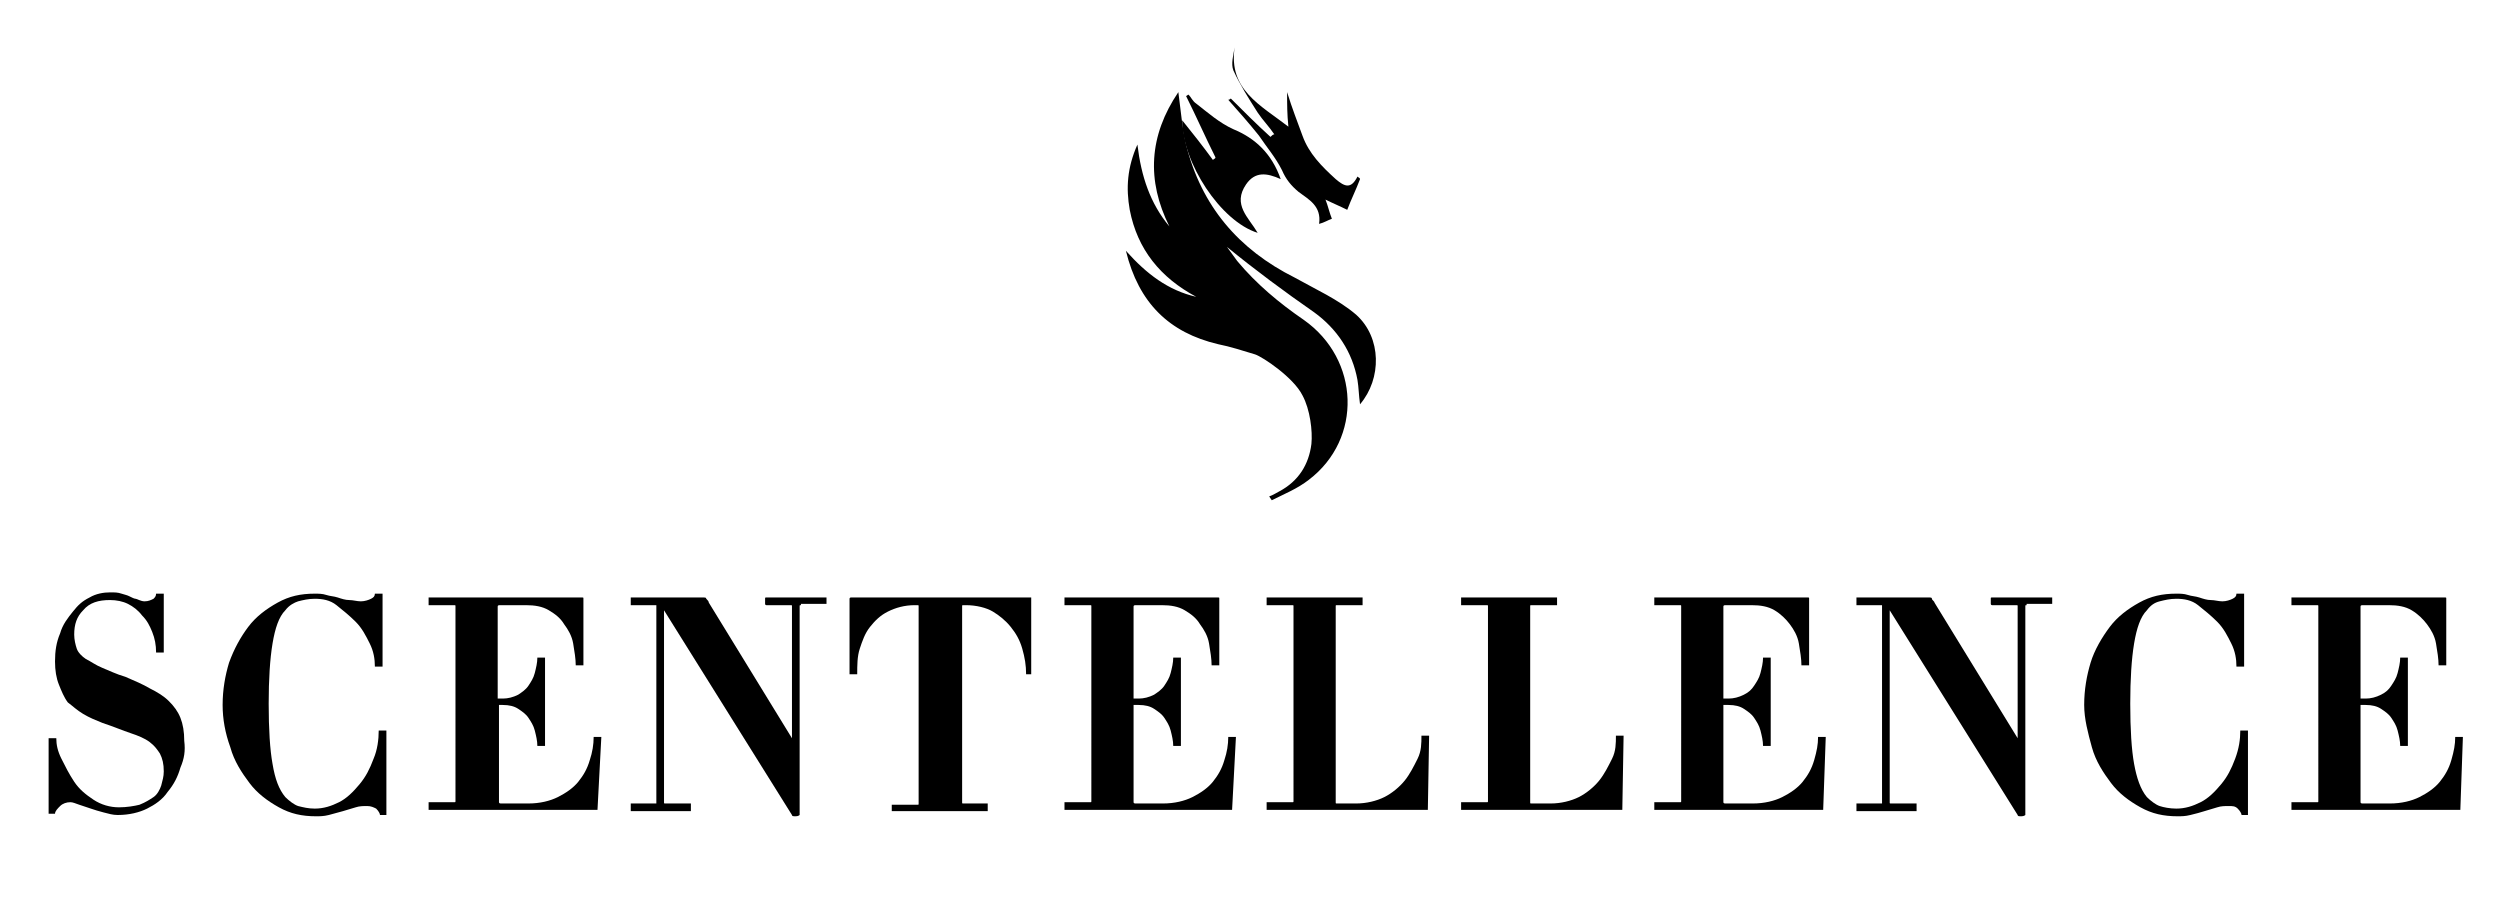
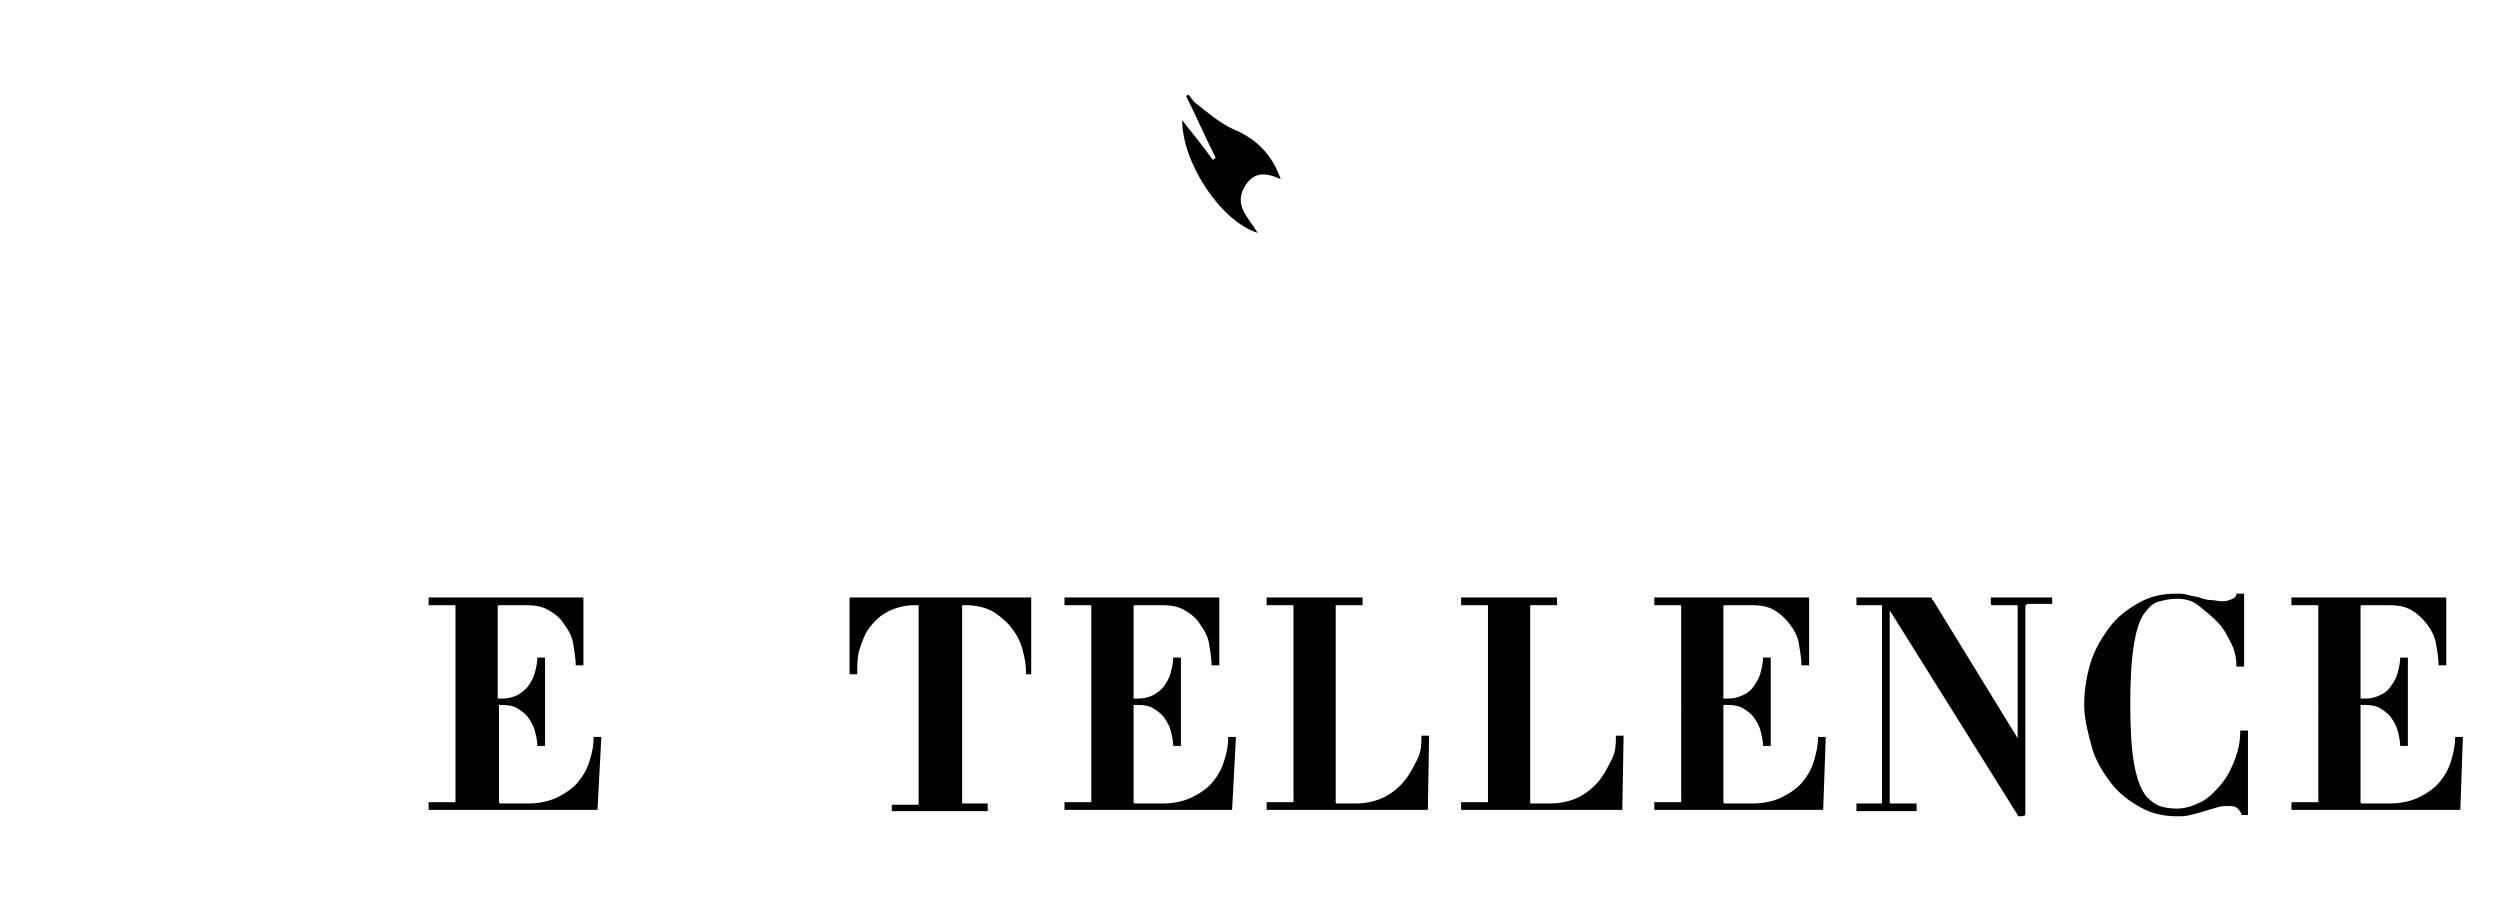
<svg xmlns="http://www.w3.org/2000/svg" id="Layer_1" x="0px" y="0px" viewBox="0 0 195.4 72" xml:space="preserve">
  <g>
    <g>
-       <path d="M106,24.6c-1.4-1.2-3.2-2-4.8-2.9c-4.4-2.2-7.3-5.6-8.5-10.4c-0.3-1.3-0.4-2.6-0.6-4.1c-2.3,3.4-2.5,6.9-0.7,10.5   c-1.5-1.8-2.2-3.9-2.5-6.4c-0.8,1.8-0.9,3.4-0.6,5.1c0.6,3.1,2.4,5.3,5.2,6.8c-2.2-0.5-3.9-1.8-5.5-3.6c1,4.1,3.4,6.4,7.2,7.3   c1,0.2,1.9,0.5,2.9,0.8c0.6,0.2,3,1.8,3.7,3.2c0.6,1.1,0.8,2.8,0.7,3.8c-0.2,1.6-1,2.9-2.5,3.7c-0.2,0.1-0.5,0.3-0.8,0.4l0.2,0.3   c1-0.5,2-0.9,2.9-1.6c4.2-3.2,4-9.4-0.4-12.5c-1.9-1.3-3.7-2.8-5.2-4.6c-0.3-0.4-0.5-0.7-0.8-1.1c2.2,1.8,4.5,3.5,6.8,5.1   c1.8,1.3,3,3.1,3.4,5.3c0.1,0.6,0.1,1.2,0.2,1.9C108,29.6,108,26.4,106,24.6L106,24.6z" />
      <path d="M100.1,14c-1.1-0.5-2-0.6-2.7,0.4c-1.1,1.6,0.2,2.6,0.9,3.8c-2.9-0.9-5.9-5.5-5.9-8.8c0.8,1,1.6,2,2.4,3.1   c0.1-0.1,0.2-0.1,0.2-0.2c-0.8-1.6-1.5-3.2-2.3-4.8c0.1,0,0.1-0.1,0.2-0.1c0.2,0.2,0.3,0.5,0.6,0.7c0.9,0.7,1.8,1.5,2.9,2   C98.1,10.8,99.4,12,100.1,14z" />
-       <path d="M96.2,7.7c1,1,2,2,3.1,3c0.1-0.1,0.2-0.2,0.3-0.2c-0.4-0.6-0.9-1.1-1.3-1.7c-0.7-1.1-1.4-2.2-1.9-3.3   c-0.2-0.5,0-1.2,0.1-1.8C96,7,98.5,8.2,100.7,9.9c-0.1-1-0.1-1.7-0.1-2.7c0.4,1.3,0.8,2.3,1.2,3.4c0.5,1.4,1.5,2.4,2.6,3.4   c0.7,0.6,1.2,0.8,1.7-0.2c0.1,0.1,0.2,0.1,0.2,0.2c-0.3,0.8-0.7,1.6-1,2.4c-0.6-0.3-1.1-0.5-1.7-0.8c0.2,0.5,0.3,1,0.5,1.5   c-0.3,0.1-0.6,0.3-1,0.4c0.2-1.4-0.8-1.9-1.6-2.5c-0.6-0.5-1-1-1.3-1.7c-0.5-1-1.2-1.8-1.8-2.7c-0.8-1-1.6-1.9-2.4-2.8   C96.1,7.8,96.2,7.7,96.2,7.7L96.2,7.7z" />
    </g>
    <g>
-       <path d="M14.1,60c-0.2,0.7-0.5,1.3-1,1.9c-0.4,0.6-1,1-1.6,1.3s-1.4,0.5-2.3,0.5c-0.4,0-0.7-0.1-1.1-0.2s-0.7-0.2-1-0.3   c-0.3-0.1-0.6-0.2-0.9-0.3c-0.3-0.1-0.5-0.2-0.7-0.2c-0.3,0-0.6,0.1-0.8,0.3c-0.2,0.2-0.4,0.4-0.4,0.6c0,0-0.1,0-0.3,0   c-0.2,0-0.2,0-0.2,0v-5.9c0,0,0,0,0.1,0c0.1,0,0.1,0,0.2,0c0.1,0,0.1,0,0.2,0c0.1,0,0.1,0,0.1,0c0,0.5,0.1,1,0.4,1.6   s0.6,1.2,1,1.8c0.4,0.6,0.9,1,1.5,1.4c0.6,0.4,1.3,0.6,2,0.6c0.6,0,1.2-0.1,1.6-0.2c0.5-0.2,0.8-0.4,1.1-0.6s0.5-0.6,0.6-0.9   c0.1-0.4,0.2-0.7,0.2-1.1c0-0.6-0.1-1-0.3-1.4c-0.2-0.3-0.4-0.6-0.8-0.9s-0.9-0.5-1.5-0.7c-0.6-0.2-1.3-0.5-2.2-0.8   c-0.5-0.2-1-0.4-1.5-0.7c-0.5-0.3-0.8-0.6-1.2-0.9C5,54.5,4.8,54,4.6,53.5c-0.2-0.5-0.3-1.1-0.3-1.8c0-0.8,0.1-1.5,0.4-2.2   c0.2-0.7,0.6-1.2,1-1.7S6.4,47,7,46.7c0.5-0.3,1.1-0.4,1.6-0.4c0.4,0,0.6,0,0.9,0.1s0.4,0.1,0.6,0.2c0.2,0.1,0.4,0.2,0.5,0.2   S11,47,11.3,47c0.3,0,0.5-0.1,0.7-0.2c0.1-0.1,0.2-0.2,0.2-0.4c0,0,0.1,0,0.3,0c0.2,0,0.3,0,0.3,0V51c0,0,0,0-0.1,0   c-0.1,0-0.1,0-0.2,0c-0.1,0-0.1,0-0.2,0c-0.1,0-0.1,0-0.1,0c0-0.6-0.1-1.1-0.3-1.6c-0.2-0.5-0.4-0.9-0.8-1.3   c-0.3-0.4-0.7-0.7-1.1-0.9s-0.9-0.3-1.4-0.3c-0.9,0-1.6,0.2-2.1,0.8c-0.5,0.5-0.7,1.1-0.7,1.9c0,0.4,0.1,0.8,0.2,1.1   c0.1,0.3,0.4,0.6,0.7,0.8C7.1,51.7,7.5,52,8,52.2c0.5,0.2,1.1,0.5,1.8,0.7c0.7,0.3,1.4,0.6,1.9,0.9c0.6,0.3,1.1,0.6,1.5,1   c0.4,0.4,0.7,0.8,0.9,1.3c0.2,0.5,0.3,1.1,0.3,1.8C14.5,58.7,14.4,59.3,14.1,60z" />
-       <path d="M30,63.7c-0.2,0-0.2,0-0.3,0c0-0.1-0.1-0.3-0.3-0.5C29.2,63.1,29,63,28.7,63c-0.3,0-0.6,0-0.9,0.1s-0.7,0.2-1,0.3   c-0.4,0.1-0.7,0.2-1.1,0.3c-0.4,0.1-0.7,0.1-1,0.1c-1.1,0-2-0.2-2.9-0.7c-0.9-0.5-1.7-1.1-2.3-1.9s-1.2-1.7-1.5-2.8   c-0.4-1.1-0.6-2.2-0.6-3.3c0-1.2,0.2-2.3,0.5-3.3c0.4-1.1,0.9-2,1.5-2.8c0.6-0.8,1.4-1.4,2.3-1.9c0.9-0.5,1.8-0.7,2.9-0.7   c0.3,0,0.6,0,0.9,0.1c0.3,0.1,0.6,0.1,0.9,0.2c0.3,0.1,0.6,0.2,0.9,0.2s0.6,0.1,0.9,0.1c0.3,0,0.6-0.1,0.8-0.2   c0.2-0.1,0.3-0.2,0.3-0.4c0,0,0,0,0.1,0c0.1,0,0.1,0,0.2,0c0.1,0,0.1,0,0.2,0c0.1,0,0.1,0,0.1,0v5.7c0,0,0,0-0.1,0   c-0.1,0-0.1,0-0.2,0c-0.1,0-0.1,0-0.2,0c-0.1,0-0.1,0-0.1,0c0-0.6-0.1-1.2-0.4-1.8s-0.6-1.2-1.1-1.7c-0.5-0.5-1-0.9-1.5-1.3   s-1.1-0.5-1.7-0.5c-0.5,0-0.9,0.1-1.3,0.2c-0.3,0.1-0.7,0.3-1,0.7c-0.5,0.5-0.8,1.4-1,2.6C21.1,51.5,21,53.1,21,55   c0,2,0.1,3.6,0.3,4.7c0.2,1.2,0.5,2,1,2.6c0.3,0.3,0.7,0.6,1,0.7c0.4,0.1,0.8,0.2,1.3,0.2c0.7,0,1.3-0.2,1.9-0.5   c0.6-0.3,1.1-0.8,1.6-1.4c0.5-0.6,0.8-1.2,1.1-2c0.3-0.7,0.4-1.5,0.4-2.2c0,0,0,0,0.1,0c0.1,0,0.1,0,0.2,0c0.1,0,0.1,0,0.2,0   c0.1,0,0.1,0,0.1,0v6.6C30.2,63.7,30.1,63.7,30,63.7z" />
      <path d="M46.7,63.3H33.5c0,0,0,0,0-0.1c0-0.1,0-0.1,0-0.2c0-0.1,0-0.1,0-0.2c0-0.1,0-0.1,0-0.1h2c0.1,0,0.1,0,0.1-0.1V47.4   c0-0.1,0-0.1-0.1-0.1h-2c0,0,0,0,0-0.1c0-0.1,0-0.1,0-0.2c0-0.1,0-0.1,0-0.2c0-0.1,0-0.1,0-0.1h12c0.1,0,0.1,0,0.1,0.1v5.2   c-0.1,0-0.2,0-0.3,0c-0.1,0-0.1,0-0.3,0c0-0.5-0.1-1.1-0.2-1.7c-0.1-0.6-0.4-1.1-0.7-1.5c-0.3-0.5-0.7-0.8-1.2-1.1   s-1.1-0.4-1.8-0.4h-2c-0.1,0-0.2,0-0.2,0.1v7.2h0.4c0.4,0,0.8-0.1,1.2-0.3c0.3-0.2,0.6-0.4,0.8-0.7c0.2-0.3,0.4-0.6,0.5-1   c0.1-0.4,0.2-0.8,0.2-1.2c0,0,0,0,0.1,0c0.1,0,0.1,0,0.2,0c0.1,0,0.1,0,0.2,0c0.1,0,0.1,0,0.1,0v6.9c0,0,0,0-0.1,0   c-0.1,0-0.1,0-0.2,0c-0.1,0-0.1,0-0.2,0c-0.1,0-0.1,0-0.1,0c0-0.4-0.1-0.8-0.2-1.2c-0.1-0.4-0.3-0.7-0.5-1   c-0.2-0.3-0.5-0.5-0.8-0.7c-0.3-0.2-0.7-0.3-1.2-0.3H39v7.6c0,0.1,0.1,0.1,0.2,0.1h2.1c0.9,0,1.7-0.2,2.3-0.5   c0.6-0.3,1.2-0.7,1.6-1.2c0.4-0.5,0.7-1,0.9-1.7c0.2-0.6,0.3-1.2,0.3-1.8c0,0,0,0,0.1,0c0.1,0,0.1,0,0.2,0c0.1,0,0.1,0,0.2,0   c0.1,0,0.1,0,0.1,0L46.7,63.3C46.8,63.3,46.8,63.3,46.7,63.3z" />
-       <path d="M62.6,47.3c-0.1,0-0.1,0-0.1,0.1v16.3c0,0-0.1,0.1-0.3,0.1c-0.2,0-0.3,0-0.3-0.1l-10-16v15c0,0.1,0,0.1,0.1,0.1h2   c0,0,0,0,0,0.1s0,0.1,0,0.2c0,0.1,0,0.1,0,0.2c0,0,0,0.1,0,0.1h-4.7c0,0,0,0,0-0.1c0-0.1,0-0.1,0-0.2c0-0.1,0-0.1,0-0.2   c0-0.1,0-0.1,0-0.1h1.9c0.1,0,0.1,0,0.1,0c0,0,0,0,0-0.1V47.4c0,0,0-0.1,0-0.1c0,0-0.1,0-0.1,0h-1.9c0,0,0,0,0-0.1   c0-0.1,0-0.1,0-0.2c0-0.1,0-0.1,0-0.2c0-0.1,0-0.1,0-0.1H55c0.1,0,0.2,0,0.2,0.1c0.1,0.1,0.2,0.2,0.2,0.3l6.5,10.6V47.4   c0-0.1,0-0.1-0.1-0.1h-1.9c0,0-0.1,0-0.1-0.1c0-0.1,0-0.1,0-0.2c0-0.1,0-0.1,0-0.2c0-0.1,0-0.1,0.1-0.1h4.7c0,0.1,0,0.2,0,0.3   c0,0.1,0,0.1,0,0.2H62.6z" />
      <path d="M80.4,52.7c-0.2,0-0.2,0-0.2,0c0-0.7-0.1-1.3-0.3-2C79.7,50,79.4,49.5,79,49s-0.9-0.9-1.4-1.2s-1.3-0.5-2.1-0.5h-0.2   c-0.1,0-0.1,0-0.1,0.1v15.3c0,0.1,0,0.1,0.1,0.1h1.9c0,0,0,0,0,0.1s0,0.1,0,0.2c0,0.1,0,0.1,0,0.2c0,0,0,0.1,0,0.1h-7.5   c0-0.1,0-0.2,0-0.2c0-0.1,0-0.2,0-0.3h2c0.1,0,0.1,0,0.1-0.1V47.4c0-0.1,0-0.1-0.1-0.1h-0.2c-0.8,0-1.5,0.2-2.1,0.5   c-0.6,0.3-1,0.7-1.4,1.2c-0.4,0.5-0.6,1.1-0.8,1.7S67,52,67,52.7c0,0,0,0-0.1,0c-0.1,0-0.1,0-0.2,0c-0.1,0-0.1,0-0.2,0   c-0.1,0-0.1,0-0.1,0v-5.9c0,0,0-0.1,0.1-0.1h14.1c0,0,0,0,0,0.1v5.9C80.6,52.7,80.5,52.7,80.4,52.7z" />
      <path d="M96.3,63.3H83.2c0,0,0,0,0-0.1c0-0.1,0-0.1,0-0.2c0-0.1,0-0.1,0-0.2c0-0.1,0-0.1,0-0.1h2c0.1,0,0.1,0,0.1-0.1V47.4   c0-0.1,0-0.1-0.1-0.1h-2c0,0,0,0,0-0.1c0-0.1,0-0.1,0-0.2c0-0.1,0-0.1,0-0.2c0-0.1,0-0.1,0-0.1h12c0.1,0,0.1,0,0.1,0.1v5.2   c-0.1,0-0.2,0-0.3,0c-0.1,0-0.1,0-0.3,0c0-0.5-0.1-1.1-0.2-1.7c-0.1-0.6-0.4-1.1-0.7-1.5c-0.3-0.5-0.7-0.8-1.2-1.1   s-1.1-0.4-1.8-0.4h-2c-0.1,0-0.2,0-0.2,0.1v7.2H89c0.4,0,0.8-0.1,1.2-0.3c0.3-0.2,0.6-0.4,0.8-0.7c0.2-0.3,0.4-0.6,0.5-1   c0.1-0.4,0.2-0.8,0.2-1.2c0,0,0,0,0.1,0c0.1,0,0.1,0,0.2,0c0.1,0,0.1,0,0.2,0c0.1,0,0.1,0,0.1,0v6.9c0,0,0,0-0.1,0   c-0.1,0-0.1,0-0.2,0c-0.1,0-0.1,0-0.2,0c-0.1,0-0.1,0-0.1,0c0-0.4-0.1-0.8-0.2-1.2c-0.1-0.4-0.3-0.7-0.5-1   c-0.2-0.3-0.5-0.5-0.8-0.7c-0.3-0.2-0.7-0.3-1.2-0.3h-0.4v7.6c0,0.1,0.1,0.1,0.2,0.1h2.1c0.9,0,1.7-0.2,2.3-0.5   c0.6-0.3,1.2-0.7,1.6-1.2c0.4-0.5,0.7-1,0.9-1.7c0.2-0.6,0.3-1.2,0.3-1.8c0,0,0,0,0.1,0c0.1,0,0.1,0,0.2,0c0.1,0,0.1,0,0.2,0   c0.1,0,0.1,0,0.1,0L96.3,63.3C96.4,63.3,96.4,63.3,96.3,63.3z" />
      <path d="M111.6,63.3H99c0,0,0,0,0-0.1c0-0.1,0-0.1,0-0.2c0-0.1,0-0.1,0-0.2c0-0.1,0-0.1,0-0.1h2c0.1,0,0.1,0,0.1-0.1V47.4   c0-0.1,0-0.1-0.1-0.1h-2c0,0,0,0,0-0.1c0-0.1,0-0.1,0-0.2c0-0.1,0-0.1,0-0.2c0-0.1,0-0.1,0-0.1h7.5c0,0,0,0,0,0.1   c0,0.1,0,0.1,0,0.2c0,0.1,0,0.1,0,0.2c0,0,0,0.1,0,0.1h-2c-0.1,0-0.1,0-0.1,0.1v15.3c0,0.1,0,0.1,0.1,0.1h1.5   c0.8,0,1.6-0.2,2.2-0.5s1.2-0.8,1.6-1.3s0.7-1.1,1-1.7s0.3-1.2,0.3-1.8c0,0,0.1,0,0.3,0s0.3,0,0.3,0L111.6,63.3   C111.7,63.3,111.7,63.3,111.6,63.3z" />
      <path d="M126.8,63.3h-12.6c0,0,0,0,0-0.1s0-0.1,0-0.2c0-0.1,0-0.1,0-0.2s0-0.1,0-0.1h2c0.1,0,0.1,0,0.1-0.1V47.4   c0-0.1,0-0.1-0.1-0.1h-2c0,0,0,0,0-0.1c0-0.1,0-0.1,0-0.2c0-0.1,0-0.1,0-0.2c0-0.1,0-0.1,0-0.1h7.5c0,0,0,0,0,0.1   c0,0.1,0,0.1,0,0.2c0,0.1,0,0.1,0,0.2c0,0,0,0.1,0,0.1h-2c-0.1,0-0.1,0-0.1,0.1v15.3c0,0.1,0,0.1,0.1,0.1h1.5   c0.8,0,1.6-0.2,2.2-0.5s1.2-0.8,1.6-1.3s0.7-1.1,1-1.7s0.3-1.2,0.3-1.8c0,0,0.1,0,0.3,0s0.3,0,0.3,0L126.8,63.3   C126.9,63.3,126.8,63.3,126.8,63.3z" />
      <path d="M142.5,63.3h-13.2c0,0,0,0,0-0.1s0-0.1,0-0.2c0-0.1,0-0.1,0-0.2s0-0.1,0-0.1h2c0.1,0,0.1,0,0.1-0.1V47.4   c0-0.1,0-0.1-0.1-0.1h-2c0,0,0,0,0-0.1c0-0.1,0-0.1,0-0.2c0-0.1,0-0.1,0-0.2c0-0.1,0-0.1,0-0.1h12c0.1,0,0.1,0,0.1,0.1v5.2   c-0.1,0-0.2,0-0.3,0c-0.1,0-0.1,0-0.3,0c0-0.5-0.1-1.1-0.2-1.7s-0.4-1.1-0.7-1.5s-0.7-0.8-1.2-1.1s-1.1-0.4-1.8-0.4h-2   c-0.1,0-0.2,0-0.2,0.1v7.2h0.4c0.4,0,0.8-0.1,1.2-0.3s0.6-0.4,0.8-0.7s0.4-0.6,0.5-1s0.2-0.8,0.2-1.2c0,0,0,0,0.1,0   c0.1,0,0.1,0,0.2,0s0.1,0,0.2,0c0.1,0,0.1,0,0.1,0v6.9c0,0,0,0-0.1,0s-0.1,0-0.2,0s-0.1,0-0.2,0s-0.1,0-0.1,0   c0-0.4-0.1-0.8-0.2-1.2s-0.3-0.7-0.5-1s-0.5-0.5-0.8-0.7s-0.7-0.3-1.2-0.3h-0.4v7.6c0,0.1,0.1,0.1,0.2,0.1h2.1   c0.9,0,1.7-0.2,2.3-0.5s1.2-0.7,1.6-1.2s0.7-1,0.9-1.7s0.3-1.2,0.3-1.8c0,0,0,0,0.1,0c0.1,0,0.1,0,0.2,0s0.1,0,0.2,0   c0.1,0,0.1,0,0.1,0L142.5,63.3C142.6,63.3,142.6,63.3,142.5,63.3z" />
      <path d="M158.4,47.3c-0.1,0-0.1,0-0.1,0.1v16.3c0,0-0.1,0.1-0.3,0.1s-0.3,0-0.3-0.1l-10-16v15c0,0.1,0,0.1,0.1,0.1h2   c0,0,0,0,0,0.1s0,0.1,0,0.2c0,0.1,0,0.1,0,0.2c0,0,0,0.1,0,0.1h-4.7c0,0,0,0,0-0.1c0-0.1,0-0.1,0-0.2c0-0.1,0-0.1,0-0.2   c0-0.1,0-0.1,0-0.1h1.9c0.1,0,0.1,0,0.1,0s0,0,0-0.1V47.4c0,0,0-0.1,0-0.1s-0.1,0-0.1,0h-1.9c0,0,0,0,0-0.1c0-0.1,0-0.1,0-0.2   c0-0.1,0-0.1,0-0.2c0-0.1,0-0.1,0-0.1h5.7c0.1,0,0.2,0,0.2,0.1s0.2,0.2,0.2,0.3l6.5,10.6V47.4c0-0.1,0-0.1-0.1-0.1h-1.9   c0,0-0.1,0-0.1-0.1c0-0.1,0-0.1,0-0.2c0-0.1,0-0.1,0-0.2c0-0.1,0-0.1,0.1-0.1h4.7c0,0.1,0,0.2,0,0.3c0,0.1,0,0.1,0,0.2H158.4z" />
      <path d="M175.5,63.7c-0.2,0-0.2,0-0.3,0c0-0.1-0.1-0.3-0.3-0.5s-0.4-0.2-0.7-0.2c-0.3,0-0.6,0-0.9,0.1s-0.7,0.2-1,0.3   s-0.7,0.2-1.1,0.3s-0.7,0.1-1,0.1c-1.1,0-2-0.2-2.9-0.7s-1.7-1.1-2.3-1.9s-1.2-1.7-1.5-2.8s-0.6-2.2-0.6-3.3   c0-1.2,0.2-2.3,0.5-3.3s0.9-2,1.5-2.8s1.4-1.4,2.3-1.9s1.8-0.7,2.9-0.7c0.3,0,0.6,0,0.9,0.1s0.6,0.1,0.9,0.2s0.6,0.2,0.9,0.2   s0.6,0.1,0.9,0.1c0.3,0,0.6-0.1,0.8-0.2s0.3-0.2,0.3-0.4c0,0,0,0,0.1,0c0.1,0,0.1,0,0.2,0s0.1,0,0.2,0c0.1,0,0.1,0,0.1,0v5.7   c0,0,0,0-0.1,0s-0.1,0-0.2,0s-0.1,0-0.2,0s-0.1,0-0.1,0c0-0.6-0.1-1.2-0.4-1.8s-0.6-1.2-1.1-1.7s-1-0.9-1.5-1.3s-1.1-0.5-1.7-0.5   c-0.5,0-0.9,0.1-1.3,0.2s-0.7,0.3-1,0.7c-0.5,0.5-0.8,1.4-1,2.6s-0.3,2.8-0.3,4.7c0,2,0.1,3.6,0.3,4.7s0.5,2,1,2.6   c0.3,0.3,0.7,0.6,1,0.7s0.8,0.2,1.3,0.2c0.7,0,1.3-0.2,1.9-0.5s1.1-0.8,1.6-1.4s0.8-1.2,1.1-2s0.4-1.5,0.4-2.2c0,0,0,0,0.1,0   c0.1,0,0.1,0,0.2,0c0.1,0,0.1,0,0.2,0c0.1,0,0.1,0,0.1,0v6.6C175.8,63.7,175.7,63.7,175.5,63.7z" />
      <path d="M192.3,63.3h-13.2c0,0,0,0,0-0.1s0-0.1,0-0.2c0-0.1,0-0.1,0-0.2s0-0.1,0-0.1h2c0.1,0,0.1,0,0.1-0.1V47.4   c0-0.1,0-0.1-0.1-0.1h-2c0,0,0,0,0-0.1c0-0.1,0-0.1,0-0.2c0-0.1,0-0.1,0-0.2c0-0.1,0-0.1,0-0.1h12c0.1,0,0.1,0,0.1,0.1v5.2   c-0.1,0-0.2,0-0.3,0c-0.1,0-0.1,0-0.3,0c0-0.5-0.1-1.1-0.2-1.7s-0.4-1.1-0.7-1.5s-0.7-0.8-1.2-1.1s-1.1-0.4-1.8-0.4h-2   c-0.1,0-0.2,0-0.2,0.1v7.2h0.4c0.4,0,0.8-0.1,1.2-0.3s0.6-0.4,0.8-0.7s0.4-0.6,0.5-1s0.2-0.8,0.2-1.2c0,0,0,0,0.1,0   c0.1,0,0.1,0,0.2,0s0.1,0,0.2,0c0.1,0,0.1,0,0.1,0v6.9c0,0,0,0-0.1,0s-0.1,0-0.2,0s-0.1,0-0.2,0s-0.1,0-0.1,0   c0-0.4-0.1-0.8-0.2-1.2s-0.3-0.7-0.5-1s-0.5-0.5-0.8-0.7s-0.7-0.3-1.2-0.3h-0.4v7.6c0,0.1,0.1,0.1,0.2,0.1h2.1   c0.9,0,1.7-0.2,2.3-0.5s1.2-0.7,1.6-1.2s0.7-1,0.9-1.7s0.3-1.2,0.3-1.8c0,0,0,0,0.1,0c0.1,0,0.1,0,0.2,0s0.1,0,0.2,0   c0.1,0,0.1,0,0.1,0L192.3,63.3C192.3,63.3,192.3,63.3,192.3,63.3z" />
    </g>
  </g>
</svg>